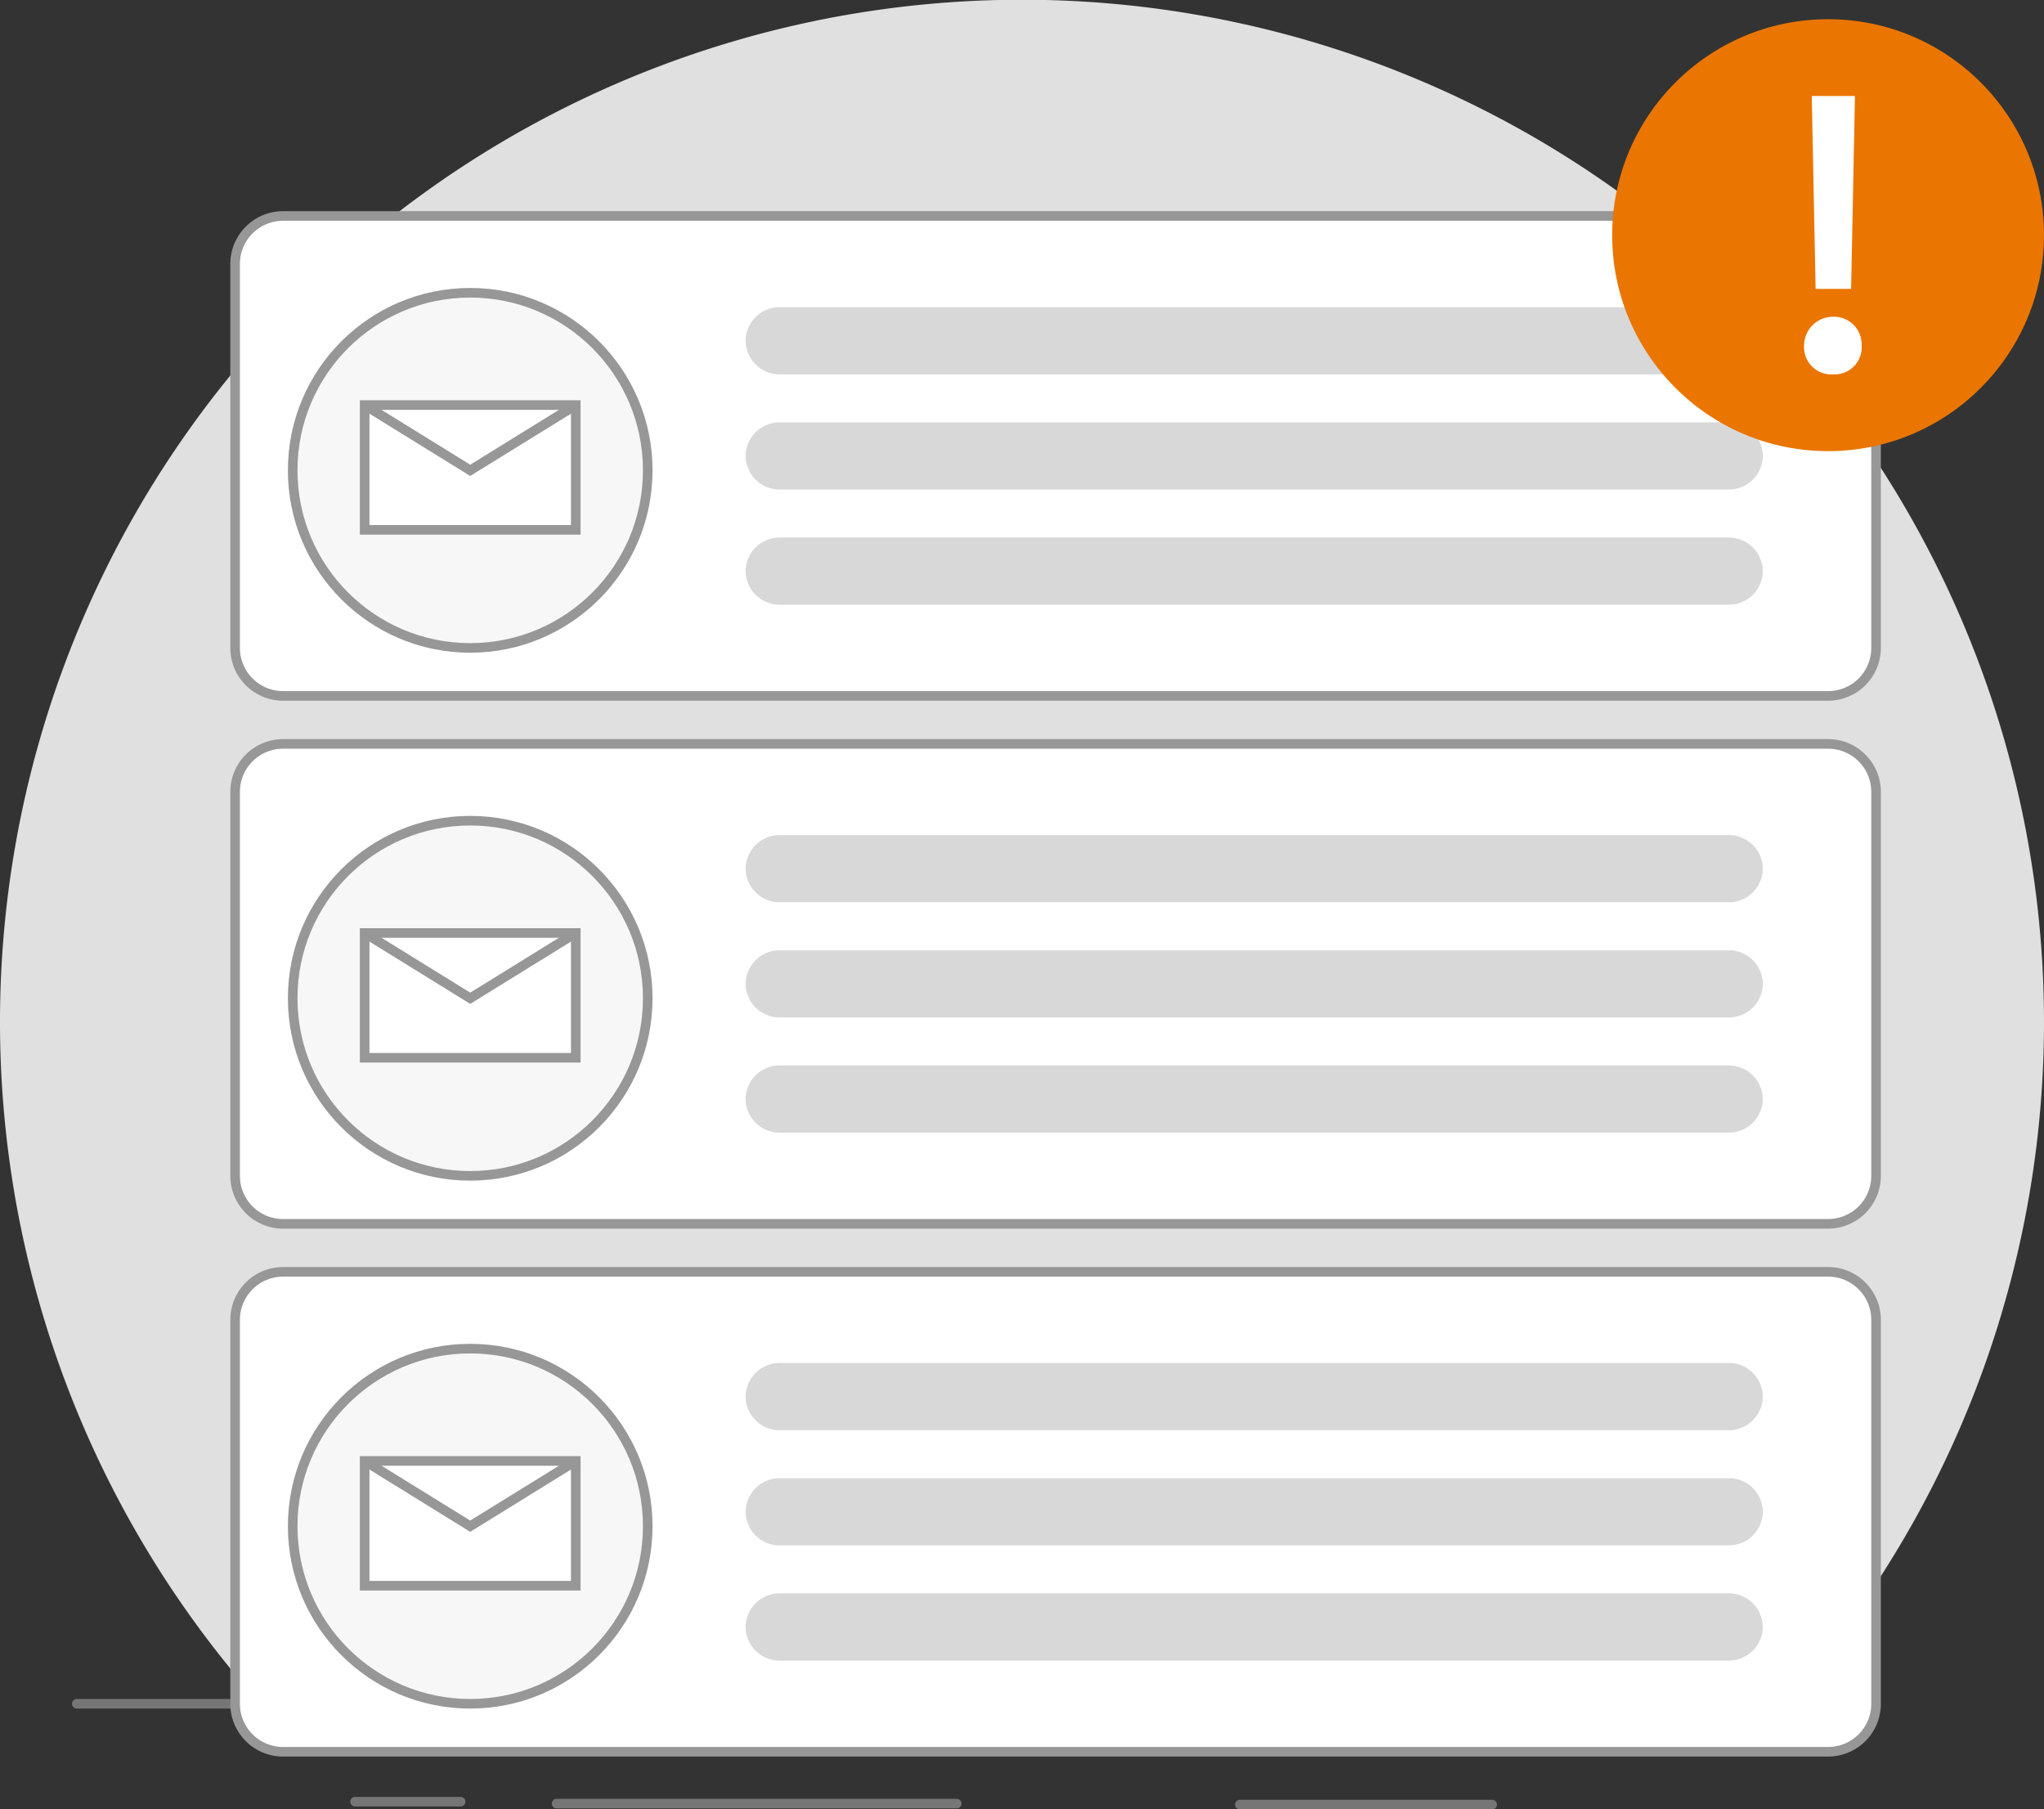
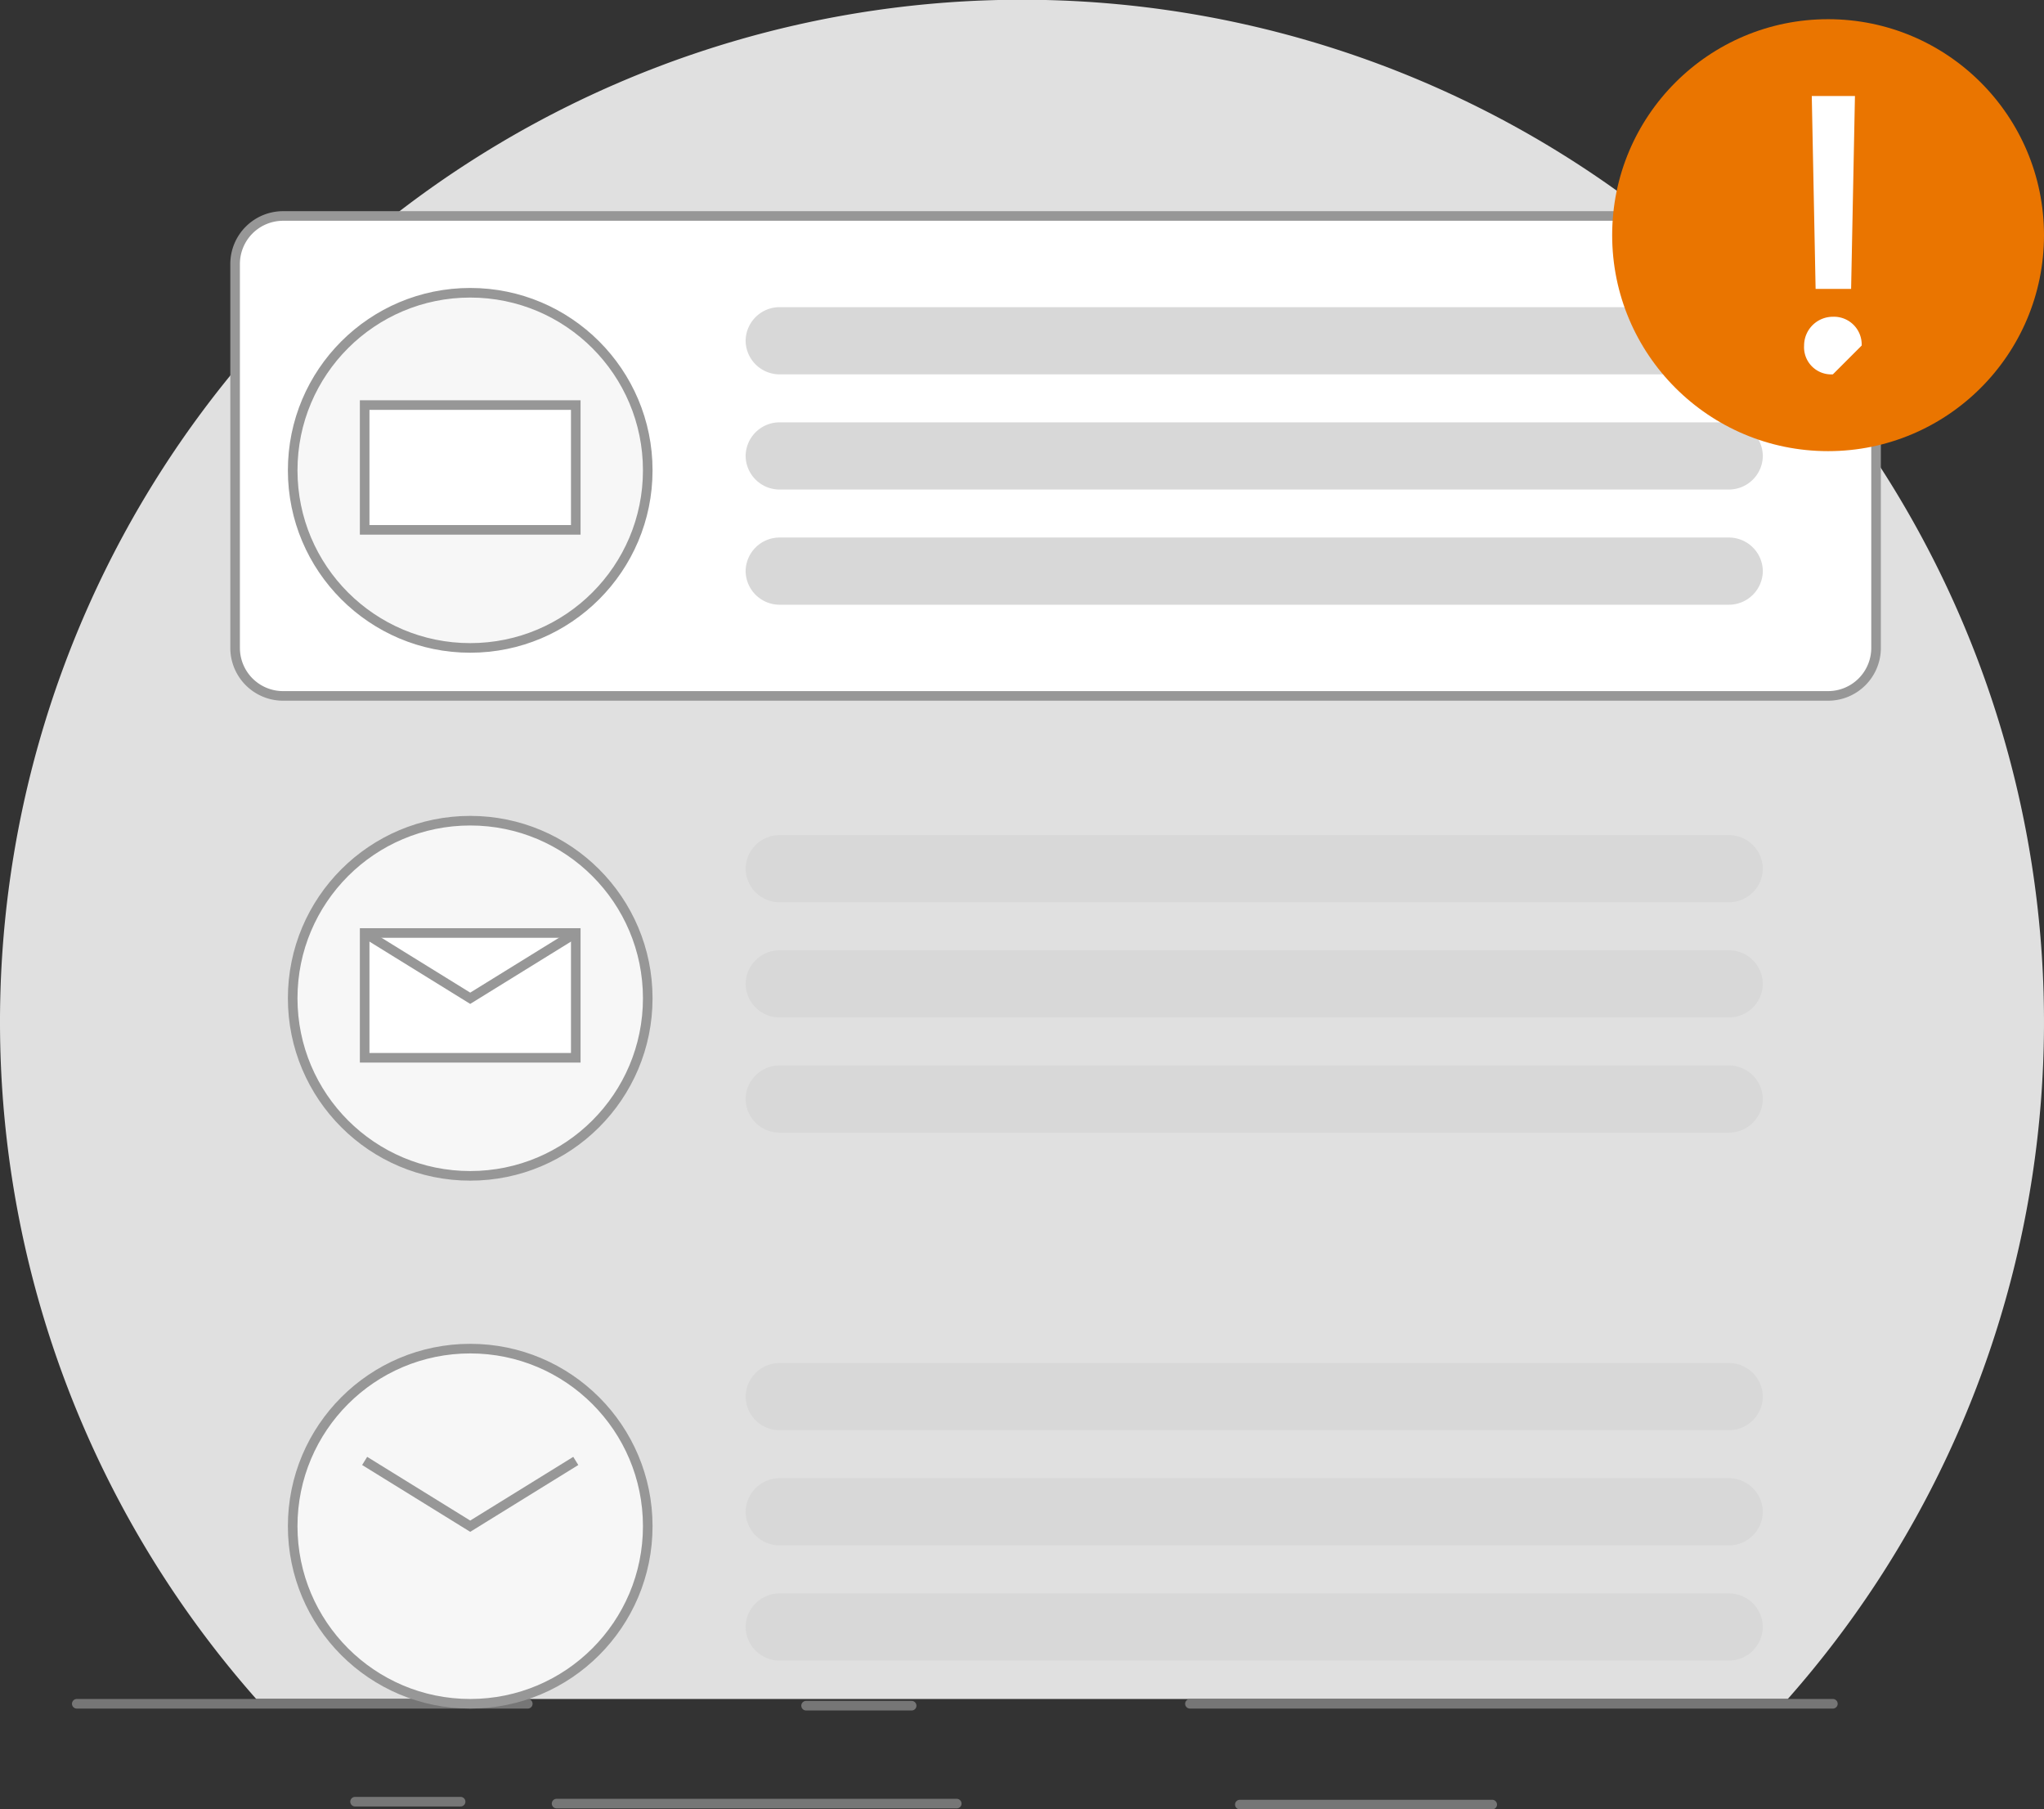
<svg xmlns="http://www.w3.org/2000/svg" id="Layer_1" data-name="Layer 1" width="213" height="188.5" viewBox="0 0 213 188.5">
  <rect x="0" y="0" width="213" height="188.5" fill="#333333" stroke="none" />
  <defs>
    <style>.cls-1{fill:#e0e0e0;}.cls-1,.cls-3,.cls-5{fill-rule:evenodd;}.cls-2,.cls-7{fill:none;}.cls-2{stroke:#767676;stroke-linecap:round;}.cls-3,.cls-6,.cls-9{fill:#fff;}.cls-3,.cls-4,.cls-6,.cls-7{stroke:#979797;}.cls-4{fill:#f7f7f7;}.cls-5{fill:#d8d8d8;}.cls-8{fill:#ea7500;}</style>
  </defs>
  <title>notifications</title>
  <g id="Illustrations">
    <g id="Group-8">
      <path id="Combined-Shape" class="cls-1" d="M26.7,177a106.5,106.5,0,1,1,159.6,0Z" />
      <path id="Path-4-Copy-4" class="cls-2" d="M8,177.5H55" />
      <path id="Path-4-Copy-6" class="cls-2" d="M124,177.5h67" />
      <path id="Path-4-Copy-7" class="cls-2" d="M58,187.9H99.7" />
      <path id="Path-4-Copy-8" class="cls-2" d="M37,187.7H48" />
      <path id="Path-4-Copy-10" class="cls-2" d="M84,177.7H95" />
      <path id="Path-4-Copy-9" class="cls-2" d="M129.2,188h26.3" />
      <g id="Group-5">
        <path id="Rectangle" class="cls-3" d="M29.5,22.5h161a5,5,0,0,1,5,5v40a5,5,0,0,1-5,5H29.5a5,5,0,0,1-5-5v-40A5,5,0,0,1,29.5,22.5Z" />
        <circle id="Oval" class="cls-4" cx="49" cy="49" r="18.5" />
        <path id="Rectangle-Copy-8" class="cls-5" d="M81.2,32h99a3.54,3.54,0,0,1,3.5,3.5h0a3.54,3.54,0,0,1-3.5,3.5h-99a3.54,3.54,0,0,1-3.5-3.5h0A3.54,3.54,0,0,1,81.2,32Z" />
        <path id="Rectangle-Copy-12" class="cls-5" d="M81.2,44h99a3.54,3.54,0,0,1,3.5,3.5h0a3.54,3.54,0,0,1-3.5,3.5h-99a3.54,3.54,0,0,1-3.5-3.5h0A3.54,3.54,0,0,1,81.2,44Z" />
        <path id="Rectangle-Copy-13" class="cls-5" d="M81.2,56h99a3.54,3.54,0,0,1,3.5,3.5h0a3.54,3.54,0,0,1-3.5,3.5h-99a3.54,3.54,0,0,1-3.5-3.5h0A3.54,3.54,0,0,1,81.2,56Z" />
        <g id="Group-4">
          <rect class="cls-6" x="38" y="42.2" width="22" height="13" />
-           <polyline id="Path-3" class="cls-7" points="38 42.2 49 49 60 42.2" />
        </g>
      </g>
      <g id="Group-5-Copy-2">
-         <path class="cls-3" d="M29.5,77.5h161a5,5,0,0,1,5,5v40a5,5,0,0,1-5,5H29.5a5,5,0,0,1-5-5v-40A5,5,0,0,1,29.5,77.5Z" />
        <circle class="cls-4" cx="49" cy="104" r="18.5" />
        <path class="cls-5" d="M81.2,87h99a3.54,3.54,0,0,1,3.5,3.5h0a3.54,3.54,0,0,1-3.5,3.5h-99a3.54,3.54,0,0,1-3.5-3.5h0A3.54,3.54,0,0,1,81.2,87Z" />
        <path class="cls-5" d="M81.2,99h99a3.54,3.54,0,0,1,3.5,3.5h0a3.54,3.54,0,0,1-3.5,3.5h-99a3.54,3.54,0,0,1-3.5-3.5h0A3.54,3.54,0,0,1,81.2,99Z" />
        <path class="cls-5" d="M81.2,111h99a3.54,3.54,0,0,1,3.5,3.5h0a3.54,3.54,0,0,1-3.5,3.5h-99a3.54,3.54,0,0,1-3.5-3.5h0A3.54,3.54,0,0,1,81.2,111Z" />
        <rect class="cls-6" x="38" y="97.2" width="22" height="13" />
        <polyline class="cls-7" points="38 97.2 49 104 60 97.2" />
      </g>
      <g id="Group-5-Copy-3">
-         <path class="cls-3" d="M29.5,132.5h161a5,5,0,0,1,5,5v40a5,5,0,0,1-5,5H29.5a5,5,0,0,1-5-5v-40A5,5,0,0,1,29.5,132.5Z" />
        <circle class="cls-4" cx="49" cy="159" r="18.5" />
        <path class="cls-5" d="M81.2,142h99a3.54,3.54,0,0,1,3.5,3.5h0a3.54,3.54,0,0,1-3.5,3.5h-99a3.54,3.54,0,0,1-3.5-3.5h0A3.54,3.54,0,0,1,81.2,142Z" />
        <path class="cls-5" d="M81.2,154h99a3.54,3.54,0,0,1,3.5,3.5h0a3.54,3.54,0,0,1-3.5,3.5h-99a3.54,3.54,0,0,1-3.5-3.5h0A3.54,3.54,0,0,1,81.2,154Z" />
        <path class="cls-5" d="M81.2,166h99a3.54,3.54,0,0,1,3.5,3.5h0a3.54,3.54,0,0,1-3.5,3.5h-99a3.54,3.54,0,0,1-3.5-3.5h0A3.54,3.54,0,0,1,81.2,166Z" />
-         <rect class="cls-6" x="38" y="152.2" width="22" height="13" />
        <polyline class="cls-7" points="38 152.2 49 159 60 152.2" />
      </g>
      <g id="Group-6">
        <circle class="cls-8" cx="190.5" cy="24.5" r="22.5" />
-         <path class="cls-9" d="M188.8,10h4.5l-.4,20.1h-3.7ZM191,39a2.83,2.83,0,0,1-3-3,3,3,0,0,1,3-3,2.89,2.89,0,0,1,3,3A2.83,2.83,0,0,1,191,39Z" />
+         <path class="cls-9" d="M188.8,10h4.5l-.4,20.1h-3.7ZM191,39a2.83,2.83,0,0,1-3-3,3,3,0,0,1,3-3,2.89,2.89,0,0,1,3,3Z" />
      </g>
    </g>
  </g>
</svg>